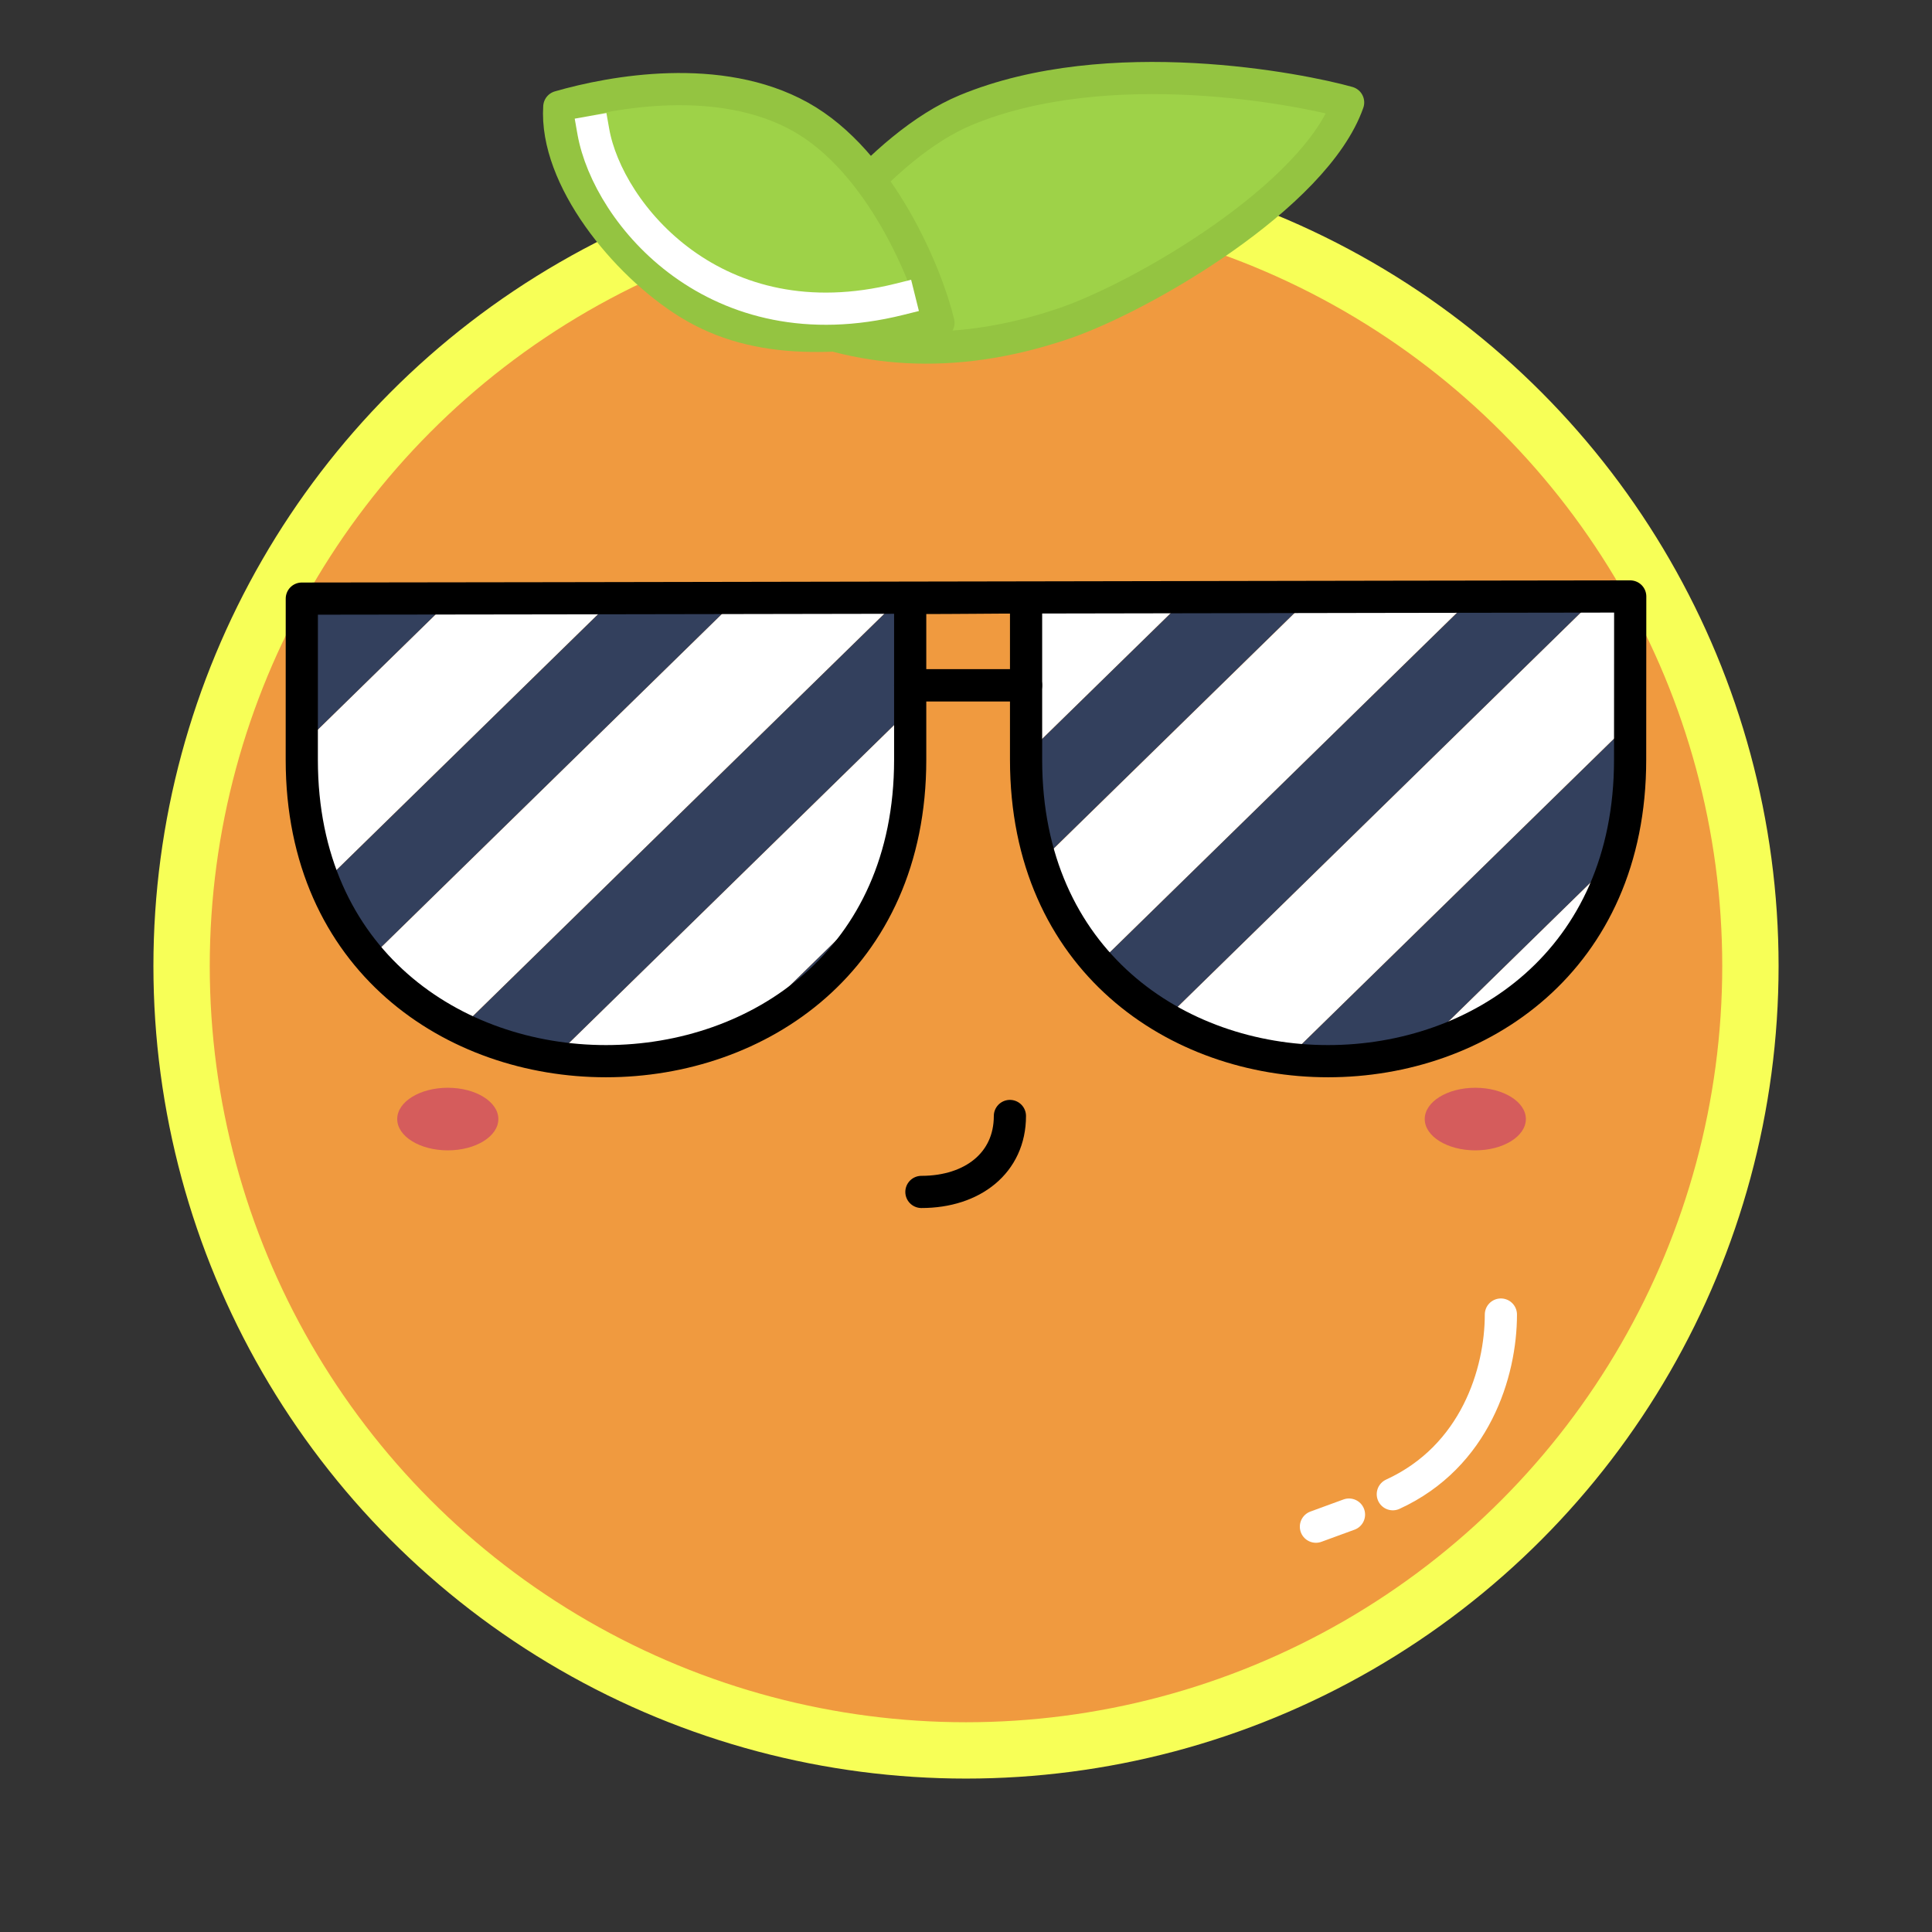
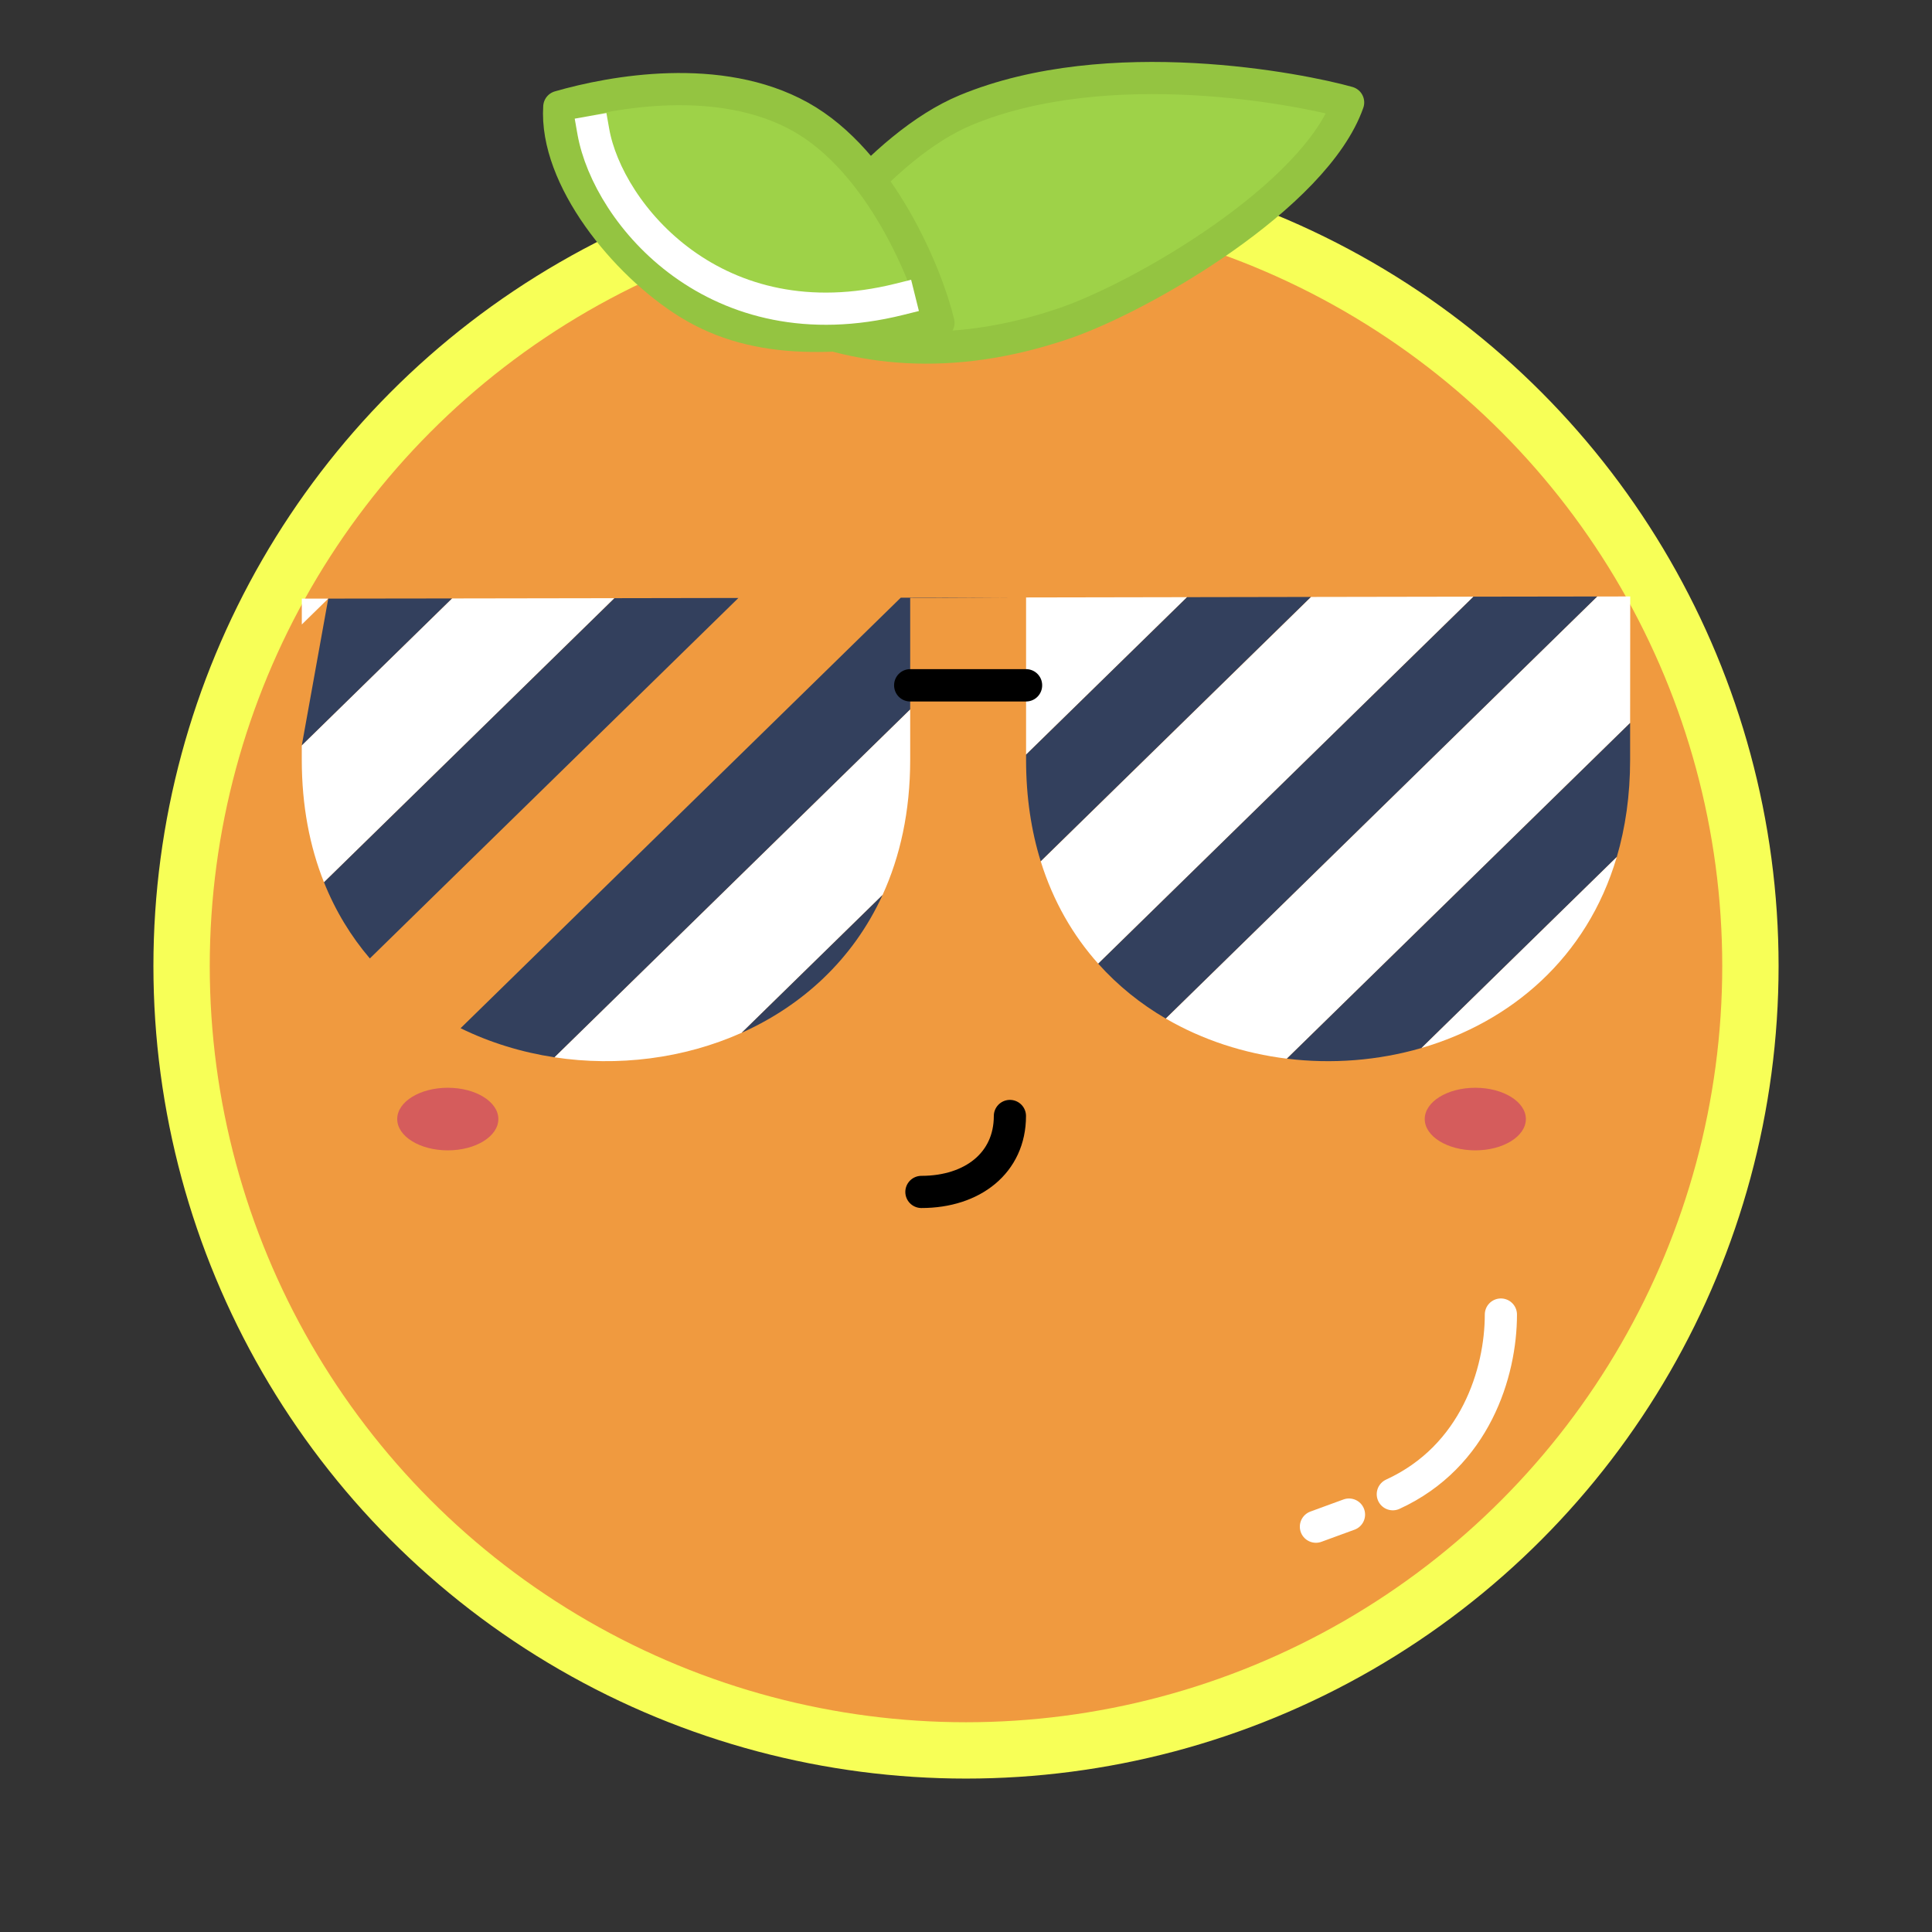
<svg xmlns="http://www.w3.org/2000/svg" width="100%" height="100%" viewBox="0 0 500 500" version="1.1" xml:space="preserve" style="fill-rule:evenodd;clip-rule:evenodd;stroke-linecap:round;stroke-linejoin:round;stroke-miterlimit:1.5;">
  <rect x="0" y="0" width="500" height="500" fill="#333333" stroke="none" />
  <g>
    <g transform="matrix(1,0,0,1,13.287,23.577)">
      <circle cx="236.713" cy="226.423" r="203.006" style="fill:rgb(240,154,63);stroke:rgb(247,255,87);stroke-width:14.58px;" />
    </g>
    <g>
      <path d="M388.428,340.204C388.428,355.185 381.813,376.912 360.459,386.702" style="fill:none;stroke:white;stroke-width:8.33px;" />
      <g transform="matrix(0.986,0.167,-0.167,0.986,75.982,-49.973)">
        <path d="M343.086,390.111C340.8,391.436 339.555,392.097 335.174,394.627" style="fill:none;stroke:white;stroke-width:8.33px;" />
      </g>
    </g>
  </g>
  <g transform="matrix(1.085,0,0,1.522,-7.828,-116.868)">
    <ellipse cx="114.023" cy="267.069" rx="12.061" ry="5.322" style="fill:rgb(213,92,92);" />
  </g>
  <g transform="matrix(1.085,0,0,1.522,258.092,-116.868)">
    <ellipse cx="114.023" cy="267.069" rx="12.061" ry="5.322" style="fill:rgb(213,92,92);" />
  </g>
  <g transform="matrix(1,0,0,1,0.572,-6.87)">
    <path d="M77.537,168.483C77.537,166.409 77.537,164.188 77.537,161.792C79.323,161.792 81.621,161.791 84.382,161.789L77.537,168.483Z" style="fill:white;" />
-     <path d="M84.382,161.789C91.933,161.782 102.95,161.768 116.443,161.748L77.529,199.807C77.53,190.291 77.536,182.976 77.537,168.483L84.382,161.789Z" style="fill:rgb(51,64,93);" />
+     <path d="M84.382,161.789C91.933,161.782 102.95,161.768 116.443,161.748L77.529,199.807L84.382,161.789Z" style="fill:rgb(51,64,93);" />
    <path d="M116.443,161.748C128.662,161.729 142.911,161.706 158.454,161.68L83.277,235.206C79.604,226.009 77.529,215.441 77.529,203.503C77.529,202.224 77.529,200.998 77.529,199.807L116.443,161.748Z" style="fill:white;" />
    <path d="M158.454,161.68C168.658,161.662 179.419,161.644 190.53,161.624L95.145,254.915C90.303,249.25 86.262,242.681 83.277,235.206L158.454,161.68Z" style="fill:rgb(51,64,93);" />
-     <path d="M190.53,161.624C204.139,161.6 218.273,161.575 232.548,161.549L118.626,272.97C109.752,268.617 101.712,262.599 95.145,254.915L190.53,161.624Z" style="fill:white;" />
    <path d="M232.548,161.549C241.946,161.532 251.405,161.516 260.816,161.499C252.962,161.527 246.889,161.624 234.984,161.624L234.984,190.483L142.945,280.501C134.493,279.221 126.251,276.71 118.626,272.97L232.548,161.549Z" style="fill:rgb(51,64,93);" />
    <path d="M191.388,274.142C176.402,280.856 159.28,282.976 142.945,280.501L234.984,190.483L234.984,203.503C234.984,216.896 232.373,228.565 227.823,238.508L191.388,274.142Z" style="fill:white;" />
    <path d="M227.823,238.508C220.133,255.312 206.906,267.19 191.388,274.142L227.823,238.508Z" style="fill:rgb(51,64,93);" />
    <path d="M264.975,161.491C279.134,161.466 293.149,161.44 306.646,161.416L264.975,202.171L264.975,161.491Z" style="fill:white;" />
    <path d="M306.646,161.416C317.758,161.396 328.52,161.377 338.723,161.359L268.767,229.779C266.323,221.917 264.975,213.158 264.975,203.503L264.975,202.171L306.646,161.416Z" style="fill:rgb(51,64,93);" />
    <path d="M268.773,229.796L338.746,161.359C354.297,161.332 368.548,161.307 380.761,161.287L283.646,256.271C277.156,249.012 272.006,240.187 268.773,229.796Z" style="fill:white;" />
    <path d="M380.761,161.287C394.279,161.265 405.301,161.249 412.828,161.241L301.138,270.478C294.668,266.709 288.743,261.973 283.646,256.271L380.761,161.287Z" style="fill:rgb(51,64,93);" />
    <path d="M412.828,161.241C416.562,161.236 419.435,161.234 421.327,161.234C421.327,172.688 421.31,181.854 421.303,193.973L332.473,280.852C321.439,279.501 310.693,276.043 301.138,270.478L412.828,161.241Z" style="fill:white;" />
    <path d="M421.303,193.973C421.302,196.946 421.301,200.097 421.301,203.503C421.301,212.707 420.076,221.097 417.844,228.672L367.324,278.083C356.092,281.354 344.122,282.277 332.473,280.852L421.303,193.973Z" style="fill:rgb(51,64,93);" />
    <path d="M417.844,228.672C410.105,254.933 390.255,271.403 367.324,278.083L417.844,228.672Z" style="fill:white;" />
    <g>
-       <path d="M77.537,161.792C115.957,161.792 391.404,161.234 421.327,161.234C421.327,175.498 421.301,186.215 421.301,203.503C421.301,307.5 264.975,307.5 264.975,203.503L264.975,161.491C254.844,161.491 248.895,161.624 234.984,161.624L234.984,203.503C234.984,307.5 77.529,307.5 77.529,203.503C77.529,190.549 77.537,183.024 77.537,161.792Z" style="fill:none;stroke:black;stroke-width:8.33px;" />
      <g transform="matrix(1,0,0,1,0,1.713)">
        <rect x="234.984" y="182.494" width="29.991" height="0.042" style="fill:white;stroke:black;stroke-width:8.33px;" />
      </g>
    </g>
  </g>
  <path d="M261.364,288.816C261.364,300.95 251.693,308.471 238.462,308.471" style="fill:none;stroke:black;stroke-width:8.33px;" />
  <g transform="matrix(0.487,-0.873,0.873,0.487,117.58,175.576)">
    <path d="M123.041,27.714C124.728,49.062 133.88,72.123 157.195,93.117C173.076,107.415 217.542,133.837 242.949,129.437C240.038,117.195 224.417,68.834 193.037,43.987C174.372,29.208 136.817,23.742 123.041,27.714Z" style="fill:rgb(158,210,72);stroke:rgb(148,196,65);stroke-width:8.33px;" />
  </g>
  <g transform="matrix(1,0,0,1,0,-3.366)">
    <g transform="matrix(1,0,0,1,21.704,3.306)">
      <path d="M123.041,27.714C121.841,46.098 140.048,68.361 156.365,78.486C174.522,89.753 195.762,88 221.169,83.601C218.258,71.358 206.178,41.8 185.363,30.247C164.547,18.693 136.817,23.742 123.041,27.714Z" style="fill:rgb(158,210,72);stroke:rgb(148,196,65);stroke-width:8.33px;" />
    </g>
    <path d="M153.564,37.448C157.323,58.64 185.215,92.659 232.764,80.819" style="fill:none;stroke:white;stroke-width:8.33px;stroke-linecap:square;stroke-linejoin:miter;" />
  </g>
</svg>